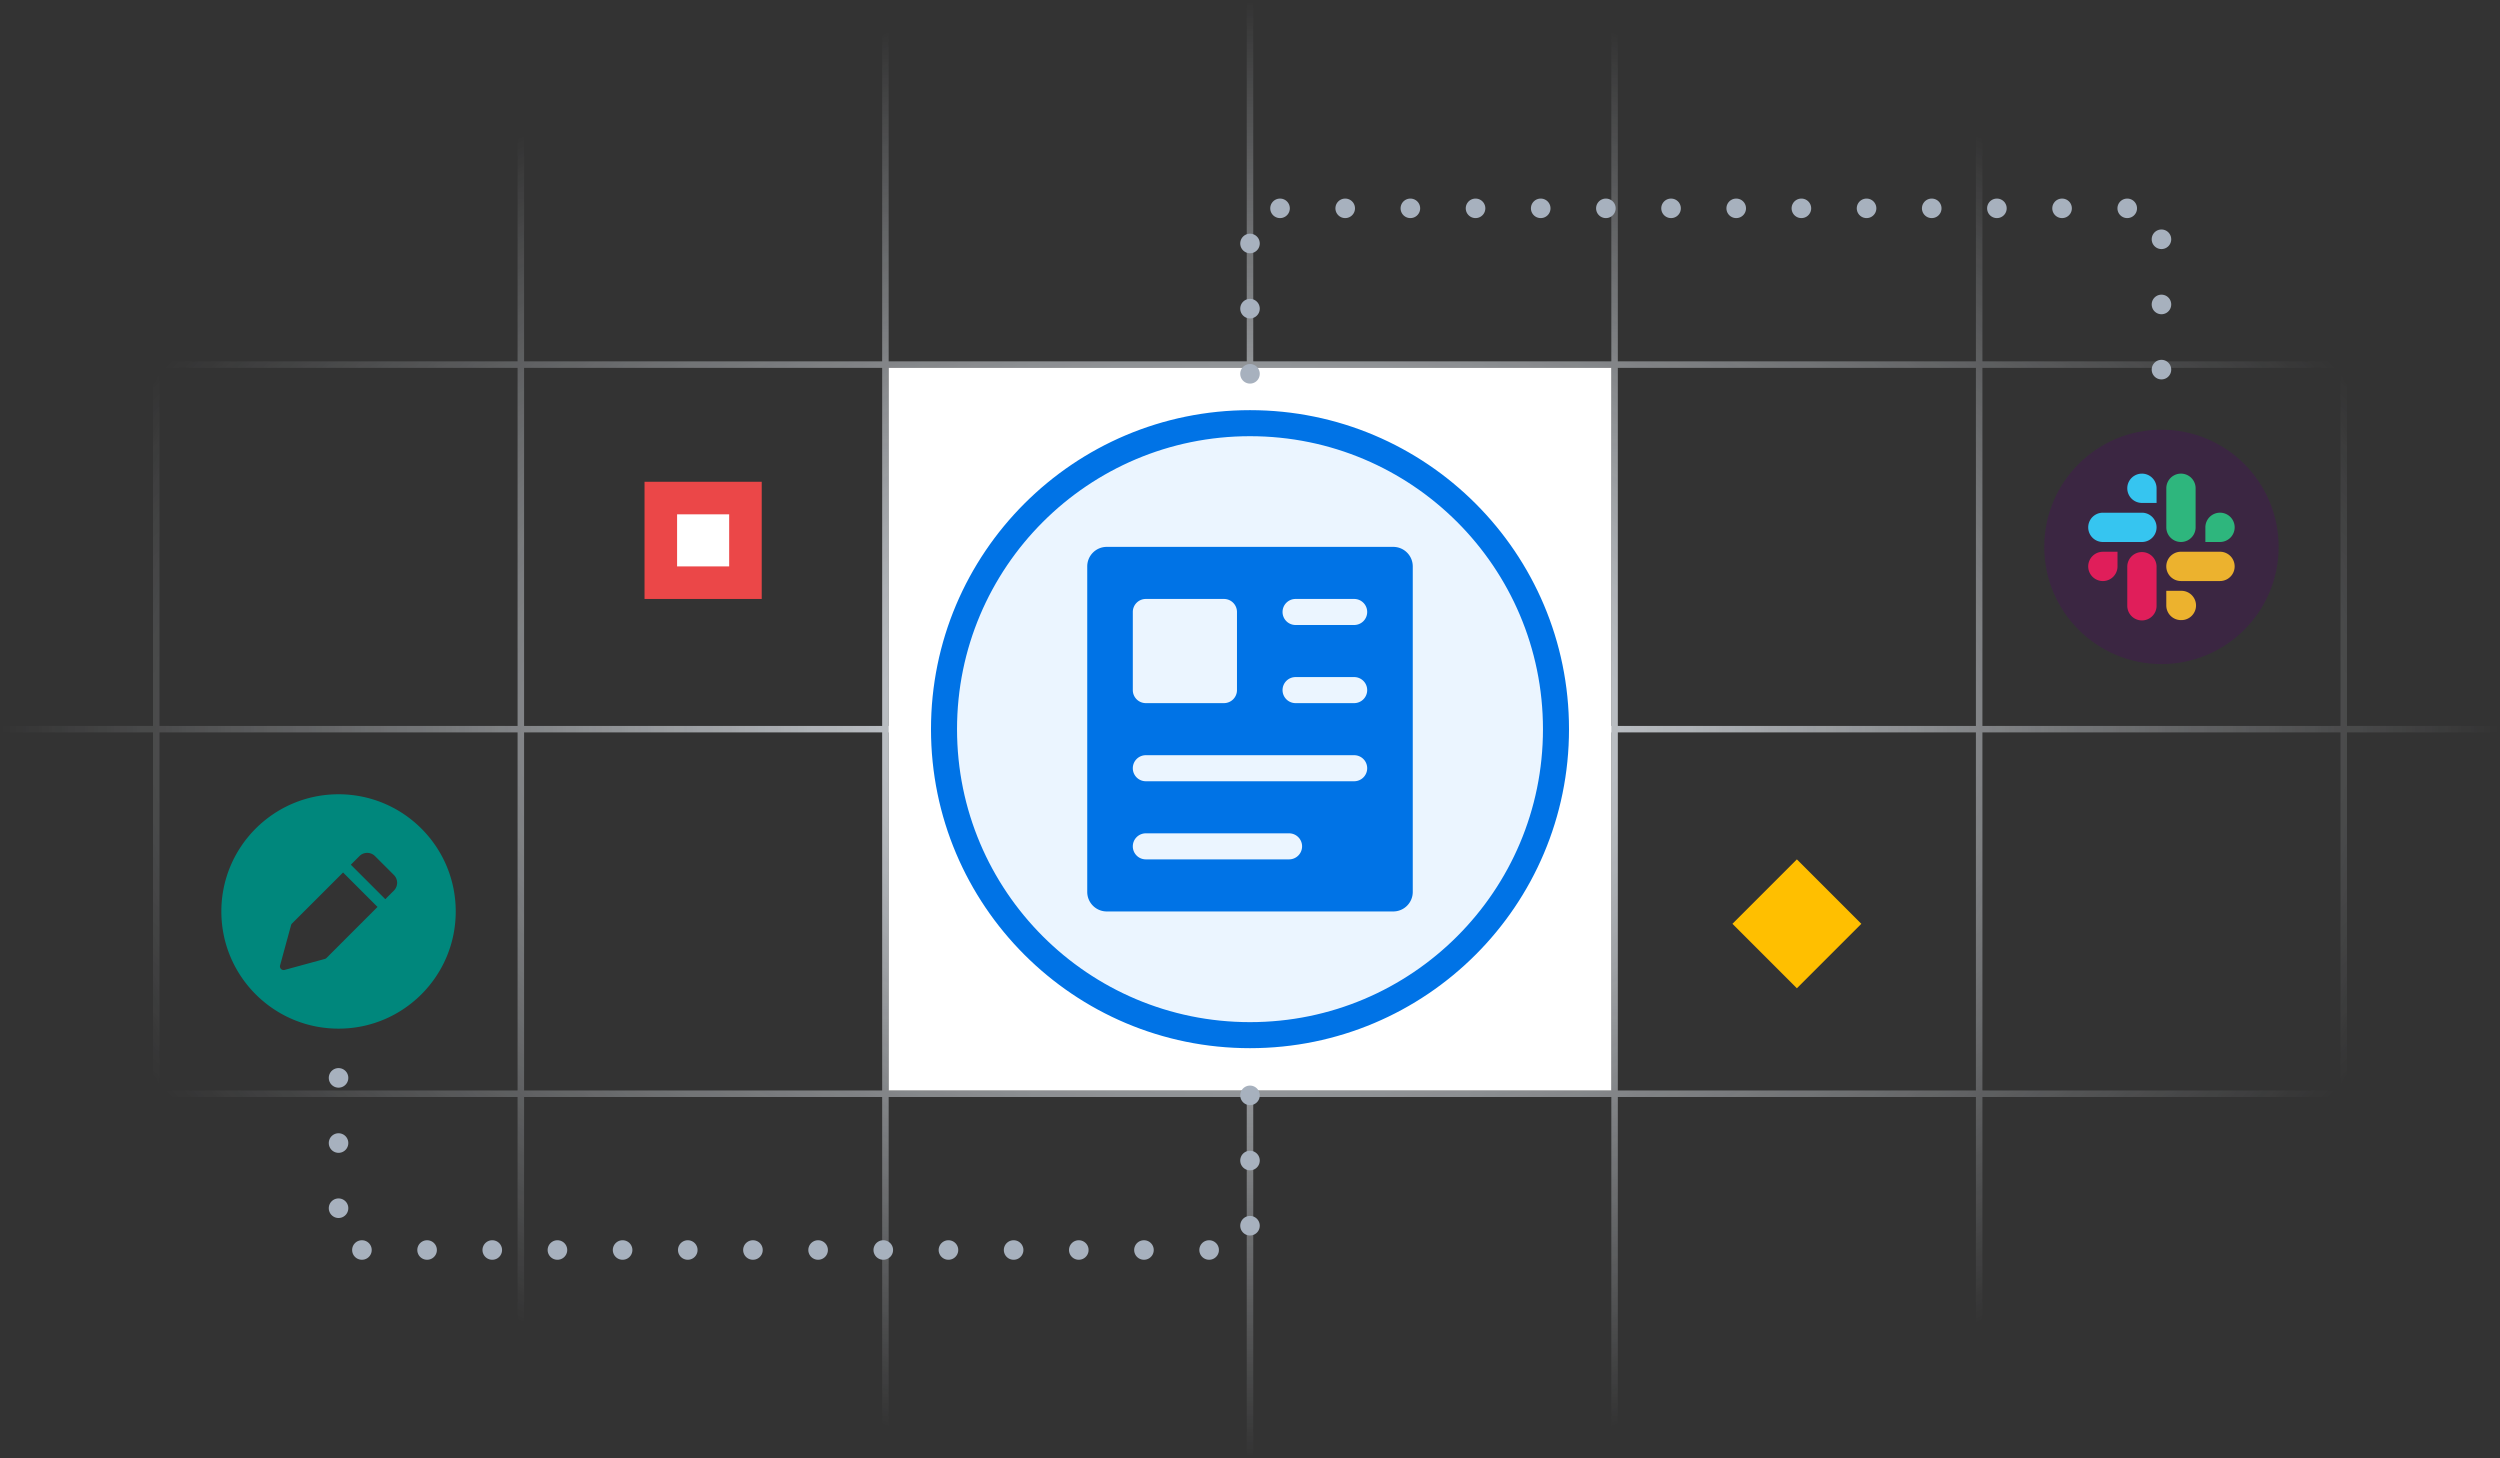
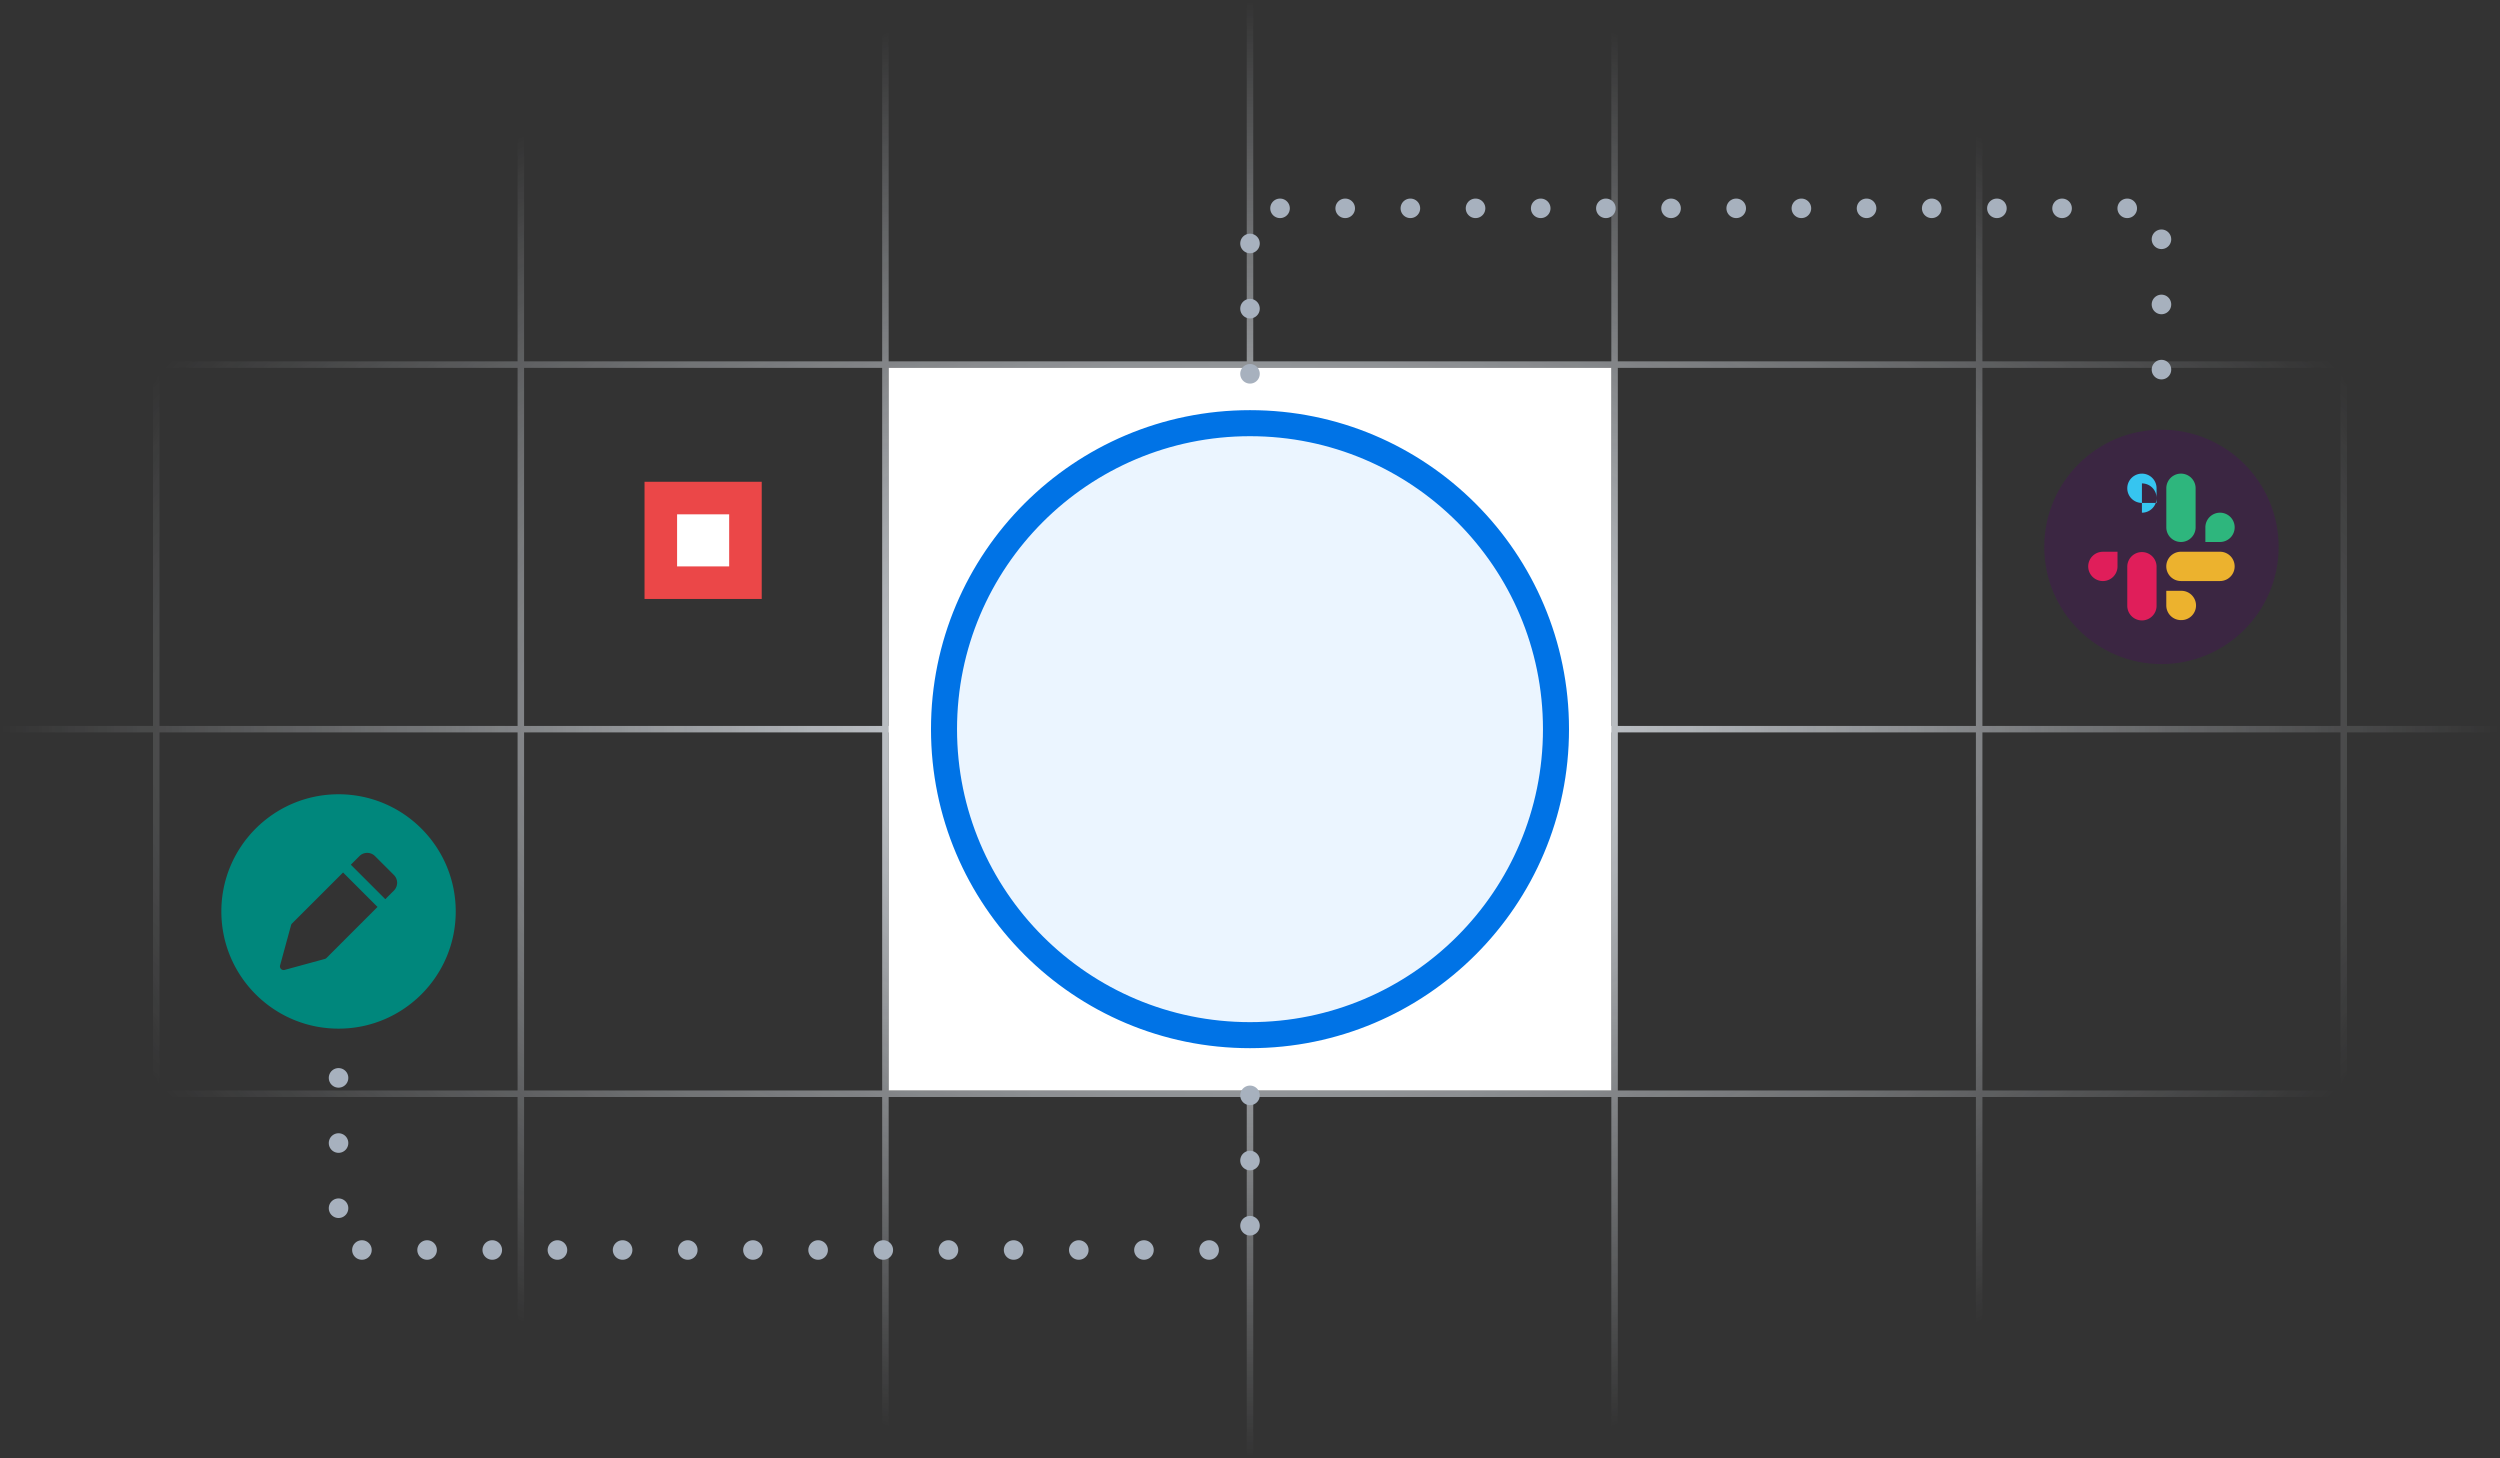
<svg xmlns="http://www.w3.org/2000/svg" width="384" height="224" viewBox="0 0 384 224" fill="none">
  <rect x="0" y="0" width="384" height="224" fill="#333333" stroke="none" />
  <mask id="submit-article_svg__b" style="mask-type:alpha" maskUnits="userSpaceOnUse" x="0" y="0" width="384" height="224">
    <path fill="url(#submit-article_svg__a)" d="M0 0h384v224H0z" />
  </mask>
  <g mask="url(#submit-article_svg__b)" stroke="#E0E5EB">
    <path d="M-32 0h56v56h-56zM24 0h56v56H24zM80 0h56v56H80zM136 0h56v56h-56zM192 0h56v56h-56zM248 0h56v56h-56zM304 0h56v56h-56zM360 0h56v56h-56zM-32 56h56v56h-56zM24 56h56v56H24zM80 56h56v56H80zM136 56h56v56h-56zM192 56h56v56h-56zM248 56h56v56h-56zM304 56h56v56h-56zM360 56h56v56h-56zM-32 112h56v56h-56zM24 112h56v56H24zM80 112h56v56H80zM136 112h56v56h-56zM192 112h56v56h-56zM248 112h56v56h-56zM304 112h56v56h-56zM360 112h56v56h-56zM-32 168h56v56h-56zM24 168h56v56H24zM80 168h56v56H80zM136 168h56v56h-56zM192 168h56v56h-56zM248 168h56v56h-56zM304 168h56v56h-56zM360 168h56v56h-56z" />
  </g>
  <path fill-rule="evenodd" clip-rule="evenodd" d="M70 140c0 9.941-8.059 18-18 18s-18-8.059-18-18 8.059-18 18-18 18 8.059 18 18Zm-17.307-5.988-7.842 7.84a.558.558 0 0 0-.144.25l-1.687 6.187a.564.564 0 0 0 .69.691l6.188-1.688a.557.557 0 0 0 .25-.144l7.84-7.841-5.295-5.295Zm4.904-2.518 2.91 2.909a1.689 1.689 0 0 1 0 2.386l-1.325 1.325-5.295-5.296 1.324-1.324a1.689 1.689 0 0 1 2.386 0Z" fill="#00877C" />
  <circle cx="332" cy="84" r="18" fill="#3B2642" />
-   <path fill-rule="evenodd" clip-rule="evenodd" d="M328.999 72.751A2.249 2.249 0 1 0 329 77.25h2.25V75a2.251 2.251 0 0 0-2.251-2.25c.001 0 .001 0 0 0Zm0 6H323a2.25 2.25 0 0 0-.001 4.5h6a2.25 2.25 0 1 0 0-4.5Z" fill="#36C5F0" />
+   <path fill-rule="evenodd" clip-rule="evenodd" d="M328.999 72.751A2.249 2.249 0 1 0 329 77.25h2.25V75a2.251 2.251 0 0 0-2.251-2.25c.001 0 .001 0 0 0Zm0 6H323h6a2.25 2.25 0 1 0 0-4.5Z" fill="#36C5F0" />
  <path fill-rule="evenodd" clip-rule="evenodd" d="M343.245 80.999a2.25 2.25 0 0 0-4.5 0v2.25h2.25a2.25 2.25 0 0 0 2.25-2.25Zm-5.999 0v-6a2.25 2.25 0 0 0-4.5 0v6a2.25 2.25 0 1 0 4.5 0Z" fill="#2EB67D" />
  <path fill-rule="evenodd" clip-rule="evenodd" d="M334.992 95.247a2.25 2.25 0 1 0 0-4.498h-2.25v2.249a2.251 2.251 0 0 0 2.25 2.25Zm0-6h6a2.25 2.25 0 1 0 .001-4.5h-6a2.25 2.25 0 0 0-.001 4.5Z" fill="#ECB22E" />
  <path fill-rule="evenodd" clip-rule="evenodd" d="M320.75 87a2.25 2.25 0 0 0 4.5 0v-2.249H323a2.25 2.25 0 0 0-2.25 2.25Zm6 0v6a2.25 2.25 0 1 0 4.499 0v-5.998A2.25 2.25 0 0 0 326.75 87c0 .001 0 0 0 0Z" fill="#E01E5A" />
  <path fill="#fff" d="M136.5 56.5h111v111h-111z" />
  <path d="M52 165.556V192h140v-27M332 56.778V32H192v27" stroke="#A7B1BE" stroke-width="3" stroke-linecap="round" stroke-linejoin="round" stroke-dasharray="0.01 10" />
-   <path fill="#FFBF00" d="m266.102 141.899 9.9-9.9 9.899 9.9-9.9 9.9z" />
  <circle cx="192" cy="112" r="47" fill="#EBF5FF" stroke="#0073E6" stroke-width="4" />
-   <path fill-rule="evenodd" clip-rule="evenodd" d="M214 140a3 3 0 0 0 3-3V87a3 3 0 0 0-3-3h-44a3 3 0 0 0-3 3v50a3 3 0 0 0 3 3h44Zm-15-48a2 2 0 1 0 0 4h9a2 2 0 1 0 0-4h-9Zm0 12a2 2 0 1 0 0 4h9a2 2 0 1 0 0-4h-9Zm-25 26a2 2 0 0 1 2-2h22a2 2 0 1 1 0 4h-22a2 2 0 0 1-2-2Zm2-14a2 2 0 1 0 0 4h32a2 2 0 1 0 0-4h-32Zm-2-22a2 2 0 0 1 2-2h12a2 2 0 0 1 2 2v12a2 2 0 0 1-2 2h-12a2 2 0 0 1-2-2V94Z" fill="#0073E6" />
  <path fill="#fff" stroke="#EB4748" stroke-width="5" d="M101.5 76.5h13v13h-13z" />
  <defs>
    <radialGradient id="submit-article_svg__a" cx="0" cy="0" r="1" gradientUnits="userSpaceOnUse" gradientTransform="matrix(0 112 -192 0 192 112)">
      <stop offset=".089" stop-color="#F6F7F8" />
      <stop offset="1" stop-color="#F6F7F8" stop-opacity="0" />
    </radialGradient>
  </defs>
</svg>